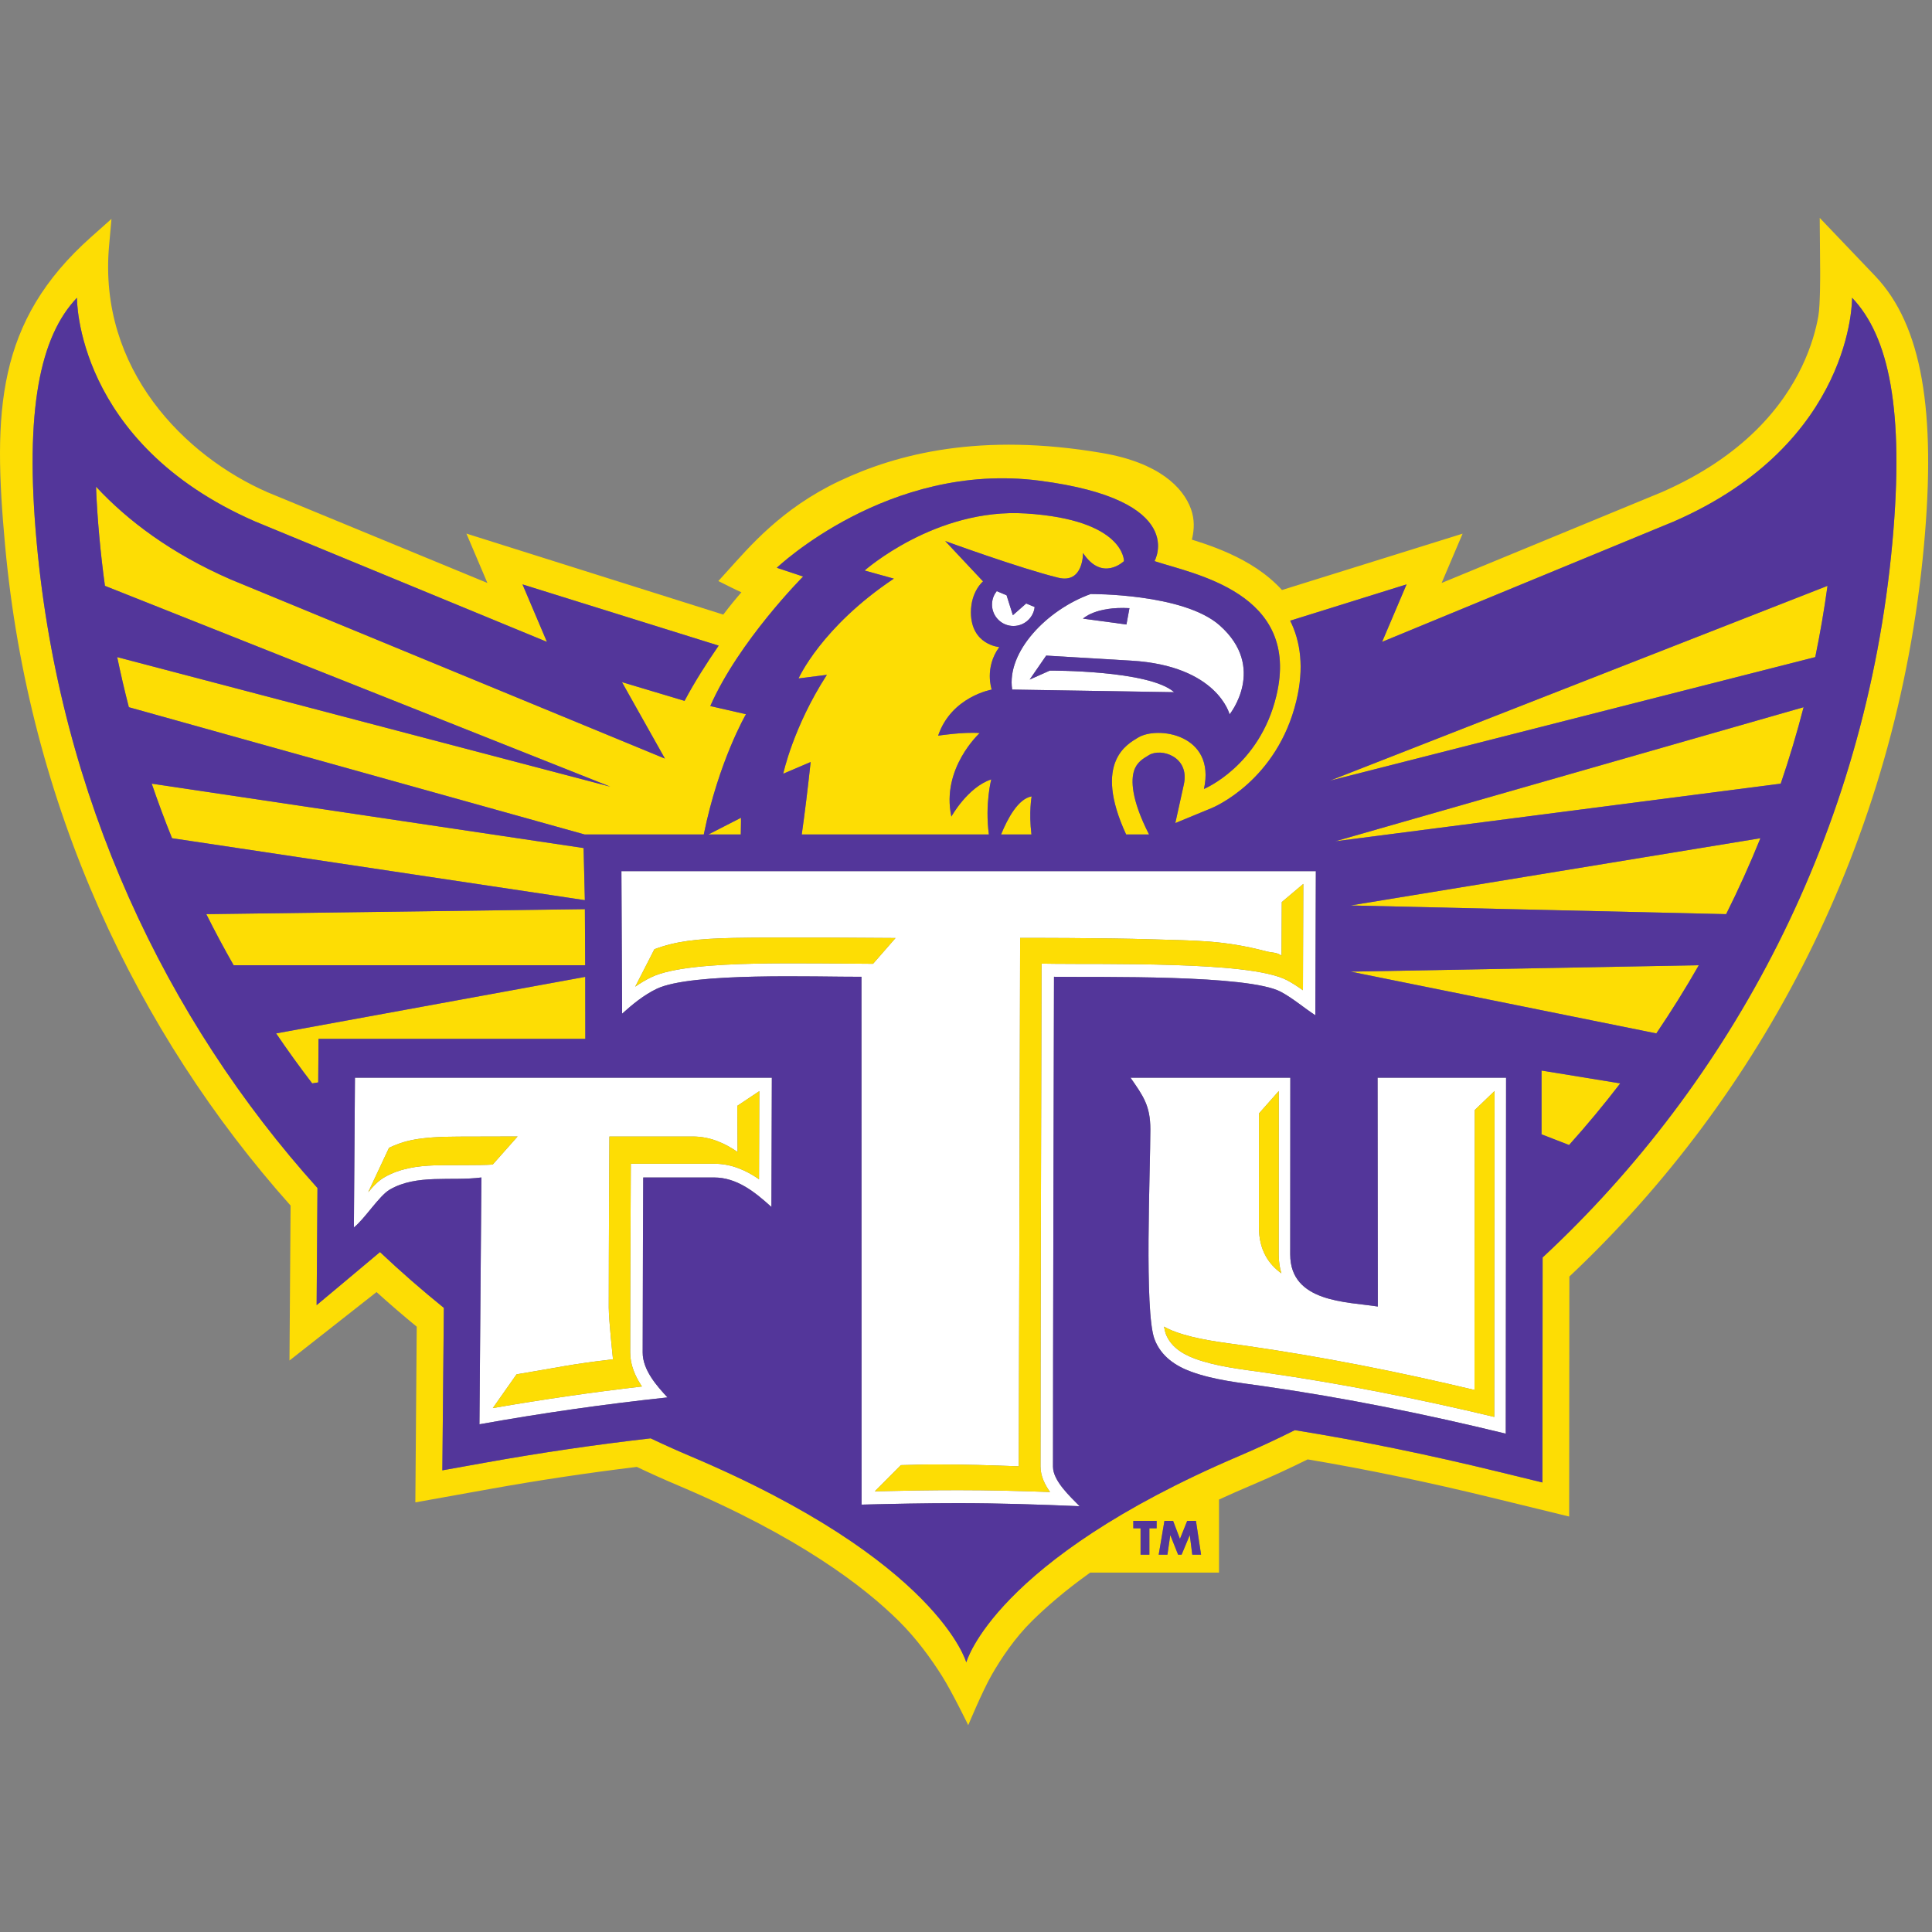
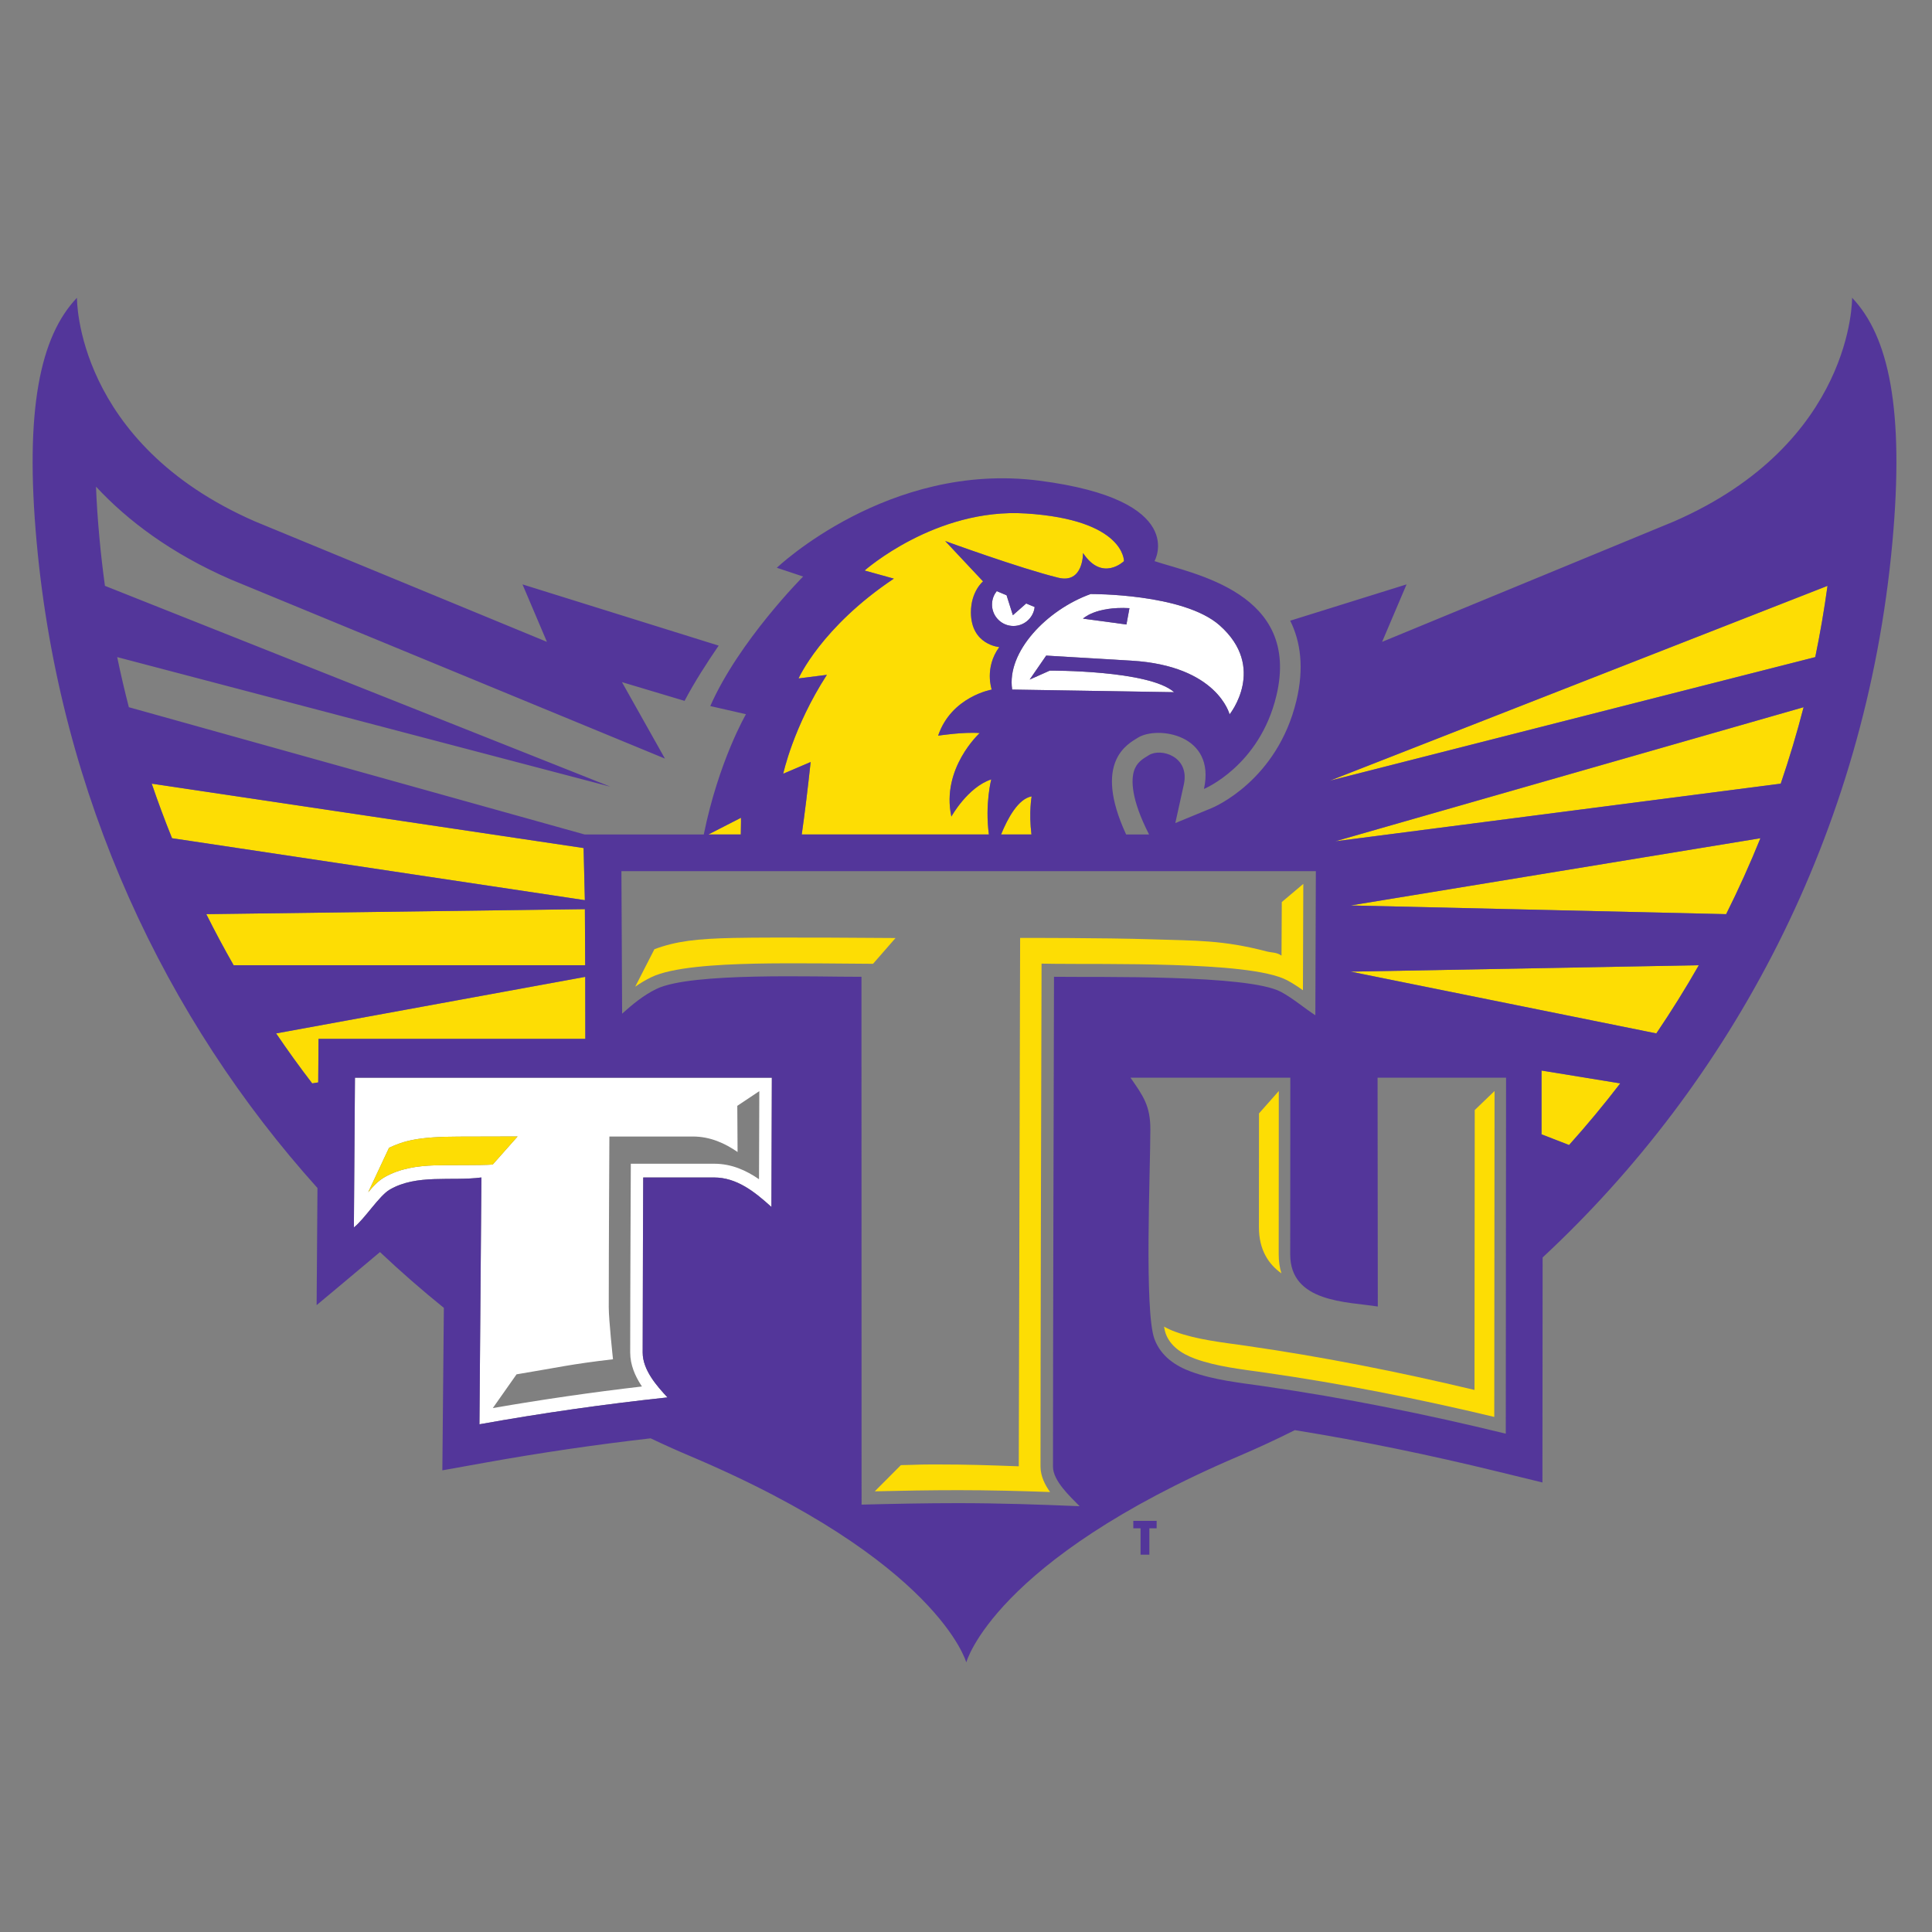
<svg xmlns="http://www.w3.org/2000/svg" width="200px" height="200px" viewBox="0 0 200 200" version="1.1">
  <rect x="0" y="0" width="200" height="200" fill="#808080" stroke="none" />
  <title>tennessee-tech</title>
  <desc>Created with Sketch.</desc>
  <g id="tennessee-tech" stroke="none" stroke-width="1" fill="none" fill-rule="evenodd">
    <g id="tennessee-tech_BGL" transform="translate(0, -0)">
      <g id="tennessee-tech" transform="translate(0, 22)">
        <g id="g10" transform="translate(99.907, 78.41) scale(-1, 1) rotate(-180) translate(-99.907, -78.41) translate(0, 0.23)" fill-rule="nonzero">
          <g id="g12">
            <path d="M107.109,115.749 L106.23,116.117 L104.852,114.903 L104.199,116.969 L103.183,117.394 C102.916,117.064 102.741,116.653 102.702,116.197 C102.595,114.979 103.497,113.904 104.715,113.797 C105.913,113.692 106.972,114.562 107.109,115.749" id="path14" fill="#FFFFFF" />
            <path d="M112.899,117.095 C108.384,115.474 104.181,111.118 104.779,107.206 L121.547,106.935 C118.952,109.234 108.672,109.168 108.672,109.168 L106.591,108.24 L108.302,110.723 L117.126,110.198 C126.038,109.668 127.286,104.638 127.286,104.638 C127.286,104.638 131.192,109.478 126.26,113.851 C122.507,117.177 112.899,117.095 112.899,117.095 L112.899,117.095 Z M116.921,115.634 L116.609,113.942 L112.111,114.549 C112.111,114.549 113.392,115.83 116.921,115.634 L116.921,115.634 Z" id="path16" fill="#FFFFFF" />
-             <path d="M142.63,43.338 C139.478,43.844 133.563,43.727 133.563,48.733 L133.573,67.03 L117.027,67.03 C118.339,65.144 119.084,64.134 119.084,61.683 C119.084,57.408 118.441,42.837 119.511,39.968 C120.189,38.151 121.742,37.164 123.321,36.588 C125.685,35.727 128.328,35.45 130.78,35.098 C139.225,33.888 147.557,32.207 155.877,30.177 L155.908,67.03 L142.606,67.03 L142.63,43.338 Z M130.332,63.33 L132.38,65.648 L132.371,48.747 C132.371,48.006 132.471,47.353 132.65,46.775 C131.336,47.708 130.324,49.187 130.324,51.536 L130.332,63.33 Z M152.665,63.678 L154.714,65.648 L154.686,31.912 C146.824,33.79 138.946,35.353 130.969,36.495 C129.753,36.669 128.491,36.825 127.239,37.044 C126.041,37.253 124.853,37.521 123.731,37.929 C122.264,38.464 121.143,39.275 120.677,40.526 C120.612,40.7 120.554,40.947 120.502,41.259 C120.862,41.053 121.259,40.875 121.685,40.719 C122.806,40.31 123.994,40.043 125.193,39.834 C126.444,39.614 127.707,39.459 128.922,39.285 C136.9,38.142 144.777,36.58 152.639,34.703 L152.665,63.678 L152.665,63.678 Z" id="path18" fill="#FFFFFF" />
            <path d="M36.634,51.525 C37.743,52.397 39.243,54.792 40.328,55.431 C43.123,57.077 46.717,56.291 49.835,56.698 L49.632,31.148 C56.104,32.31 62.566,33.231 69.097,33.931 C67.986,35.122 66.53,36.776 66.53,38.572 C66.53,44.804 66.587,56.698 66.587,56.698 L73.909,56.698 C76.279,56.698 78.136,55.206 79.857,53.645 L79.901,67.03 L36.745,67.03 L36.634,51.525 Z M63.083,60.938 L71.728,60.938 C73.525,60.938 75.05,60.236 76.354,59.334 L76.325,64.114 L78.604,65.635 L78.573,56.516 C77.268,57.418 75.744,58.12 73.947,58.12 L65.302,58.12 C65.302,58.12 65.237,44.82 65.237,38.585 C65.237,37.288 65.758,36.147 66.332,35.249 L66.454,35.062 C61.284,34.46 56.151,33.718 51.016,32.827 L53.473,36.319 C57.859,37.043 59.041,37.366 63.457,37.879 C63.457,37.879 63.018,41.952 63.018,43.249 C63.018,49.485 63.083,60.938 63.083,60.938 L63.083,60.938 Z M40.271,59.77 C41.784,60.486 43.319,60.928 47.492,60.928 L53.583,60.944 L51.005,58.035 C49.699,57.938 46.296,58 44.953,57.951 C43.261,57.888 41.401,57.666 39.718,56.676 C39.274,56.414 38.875,56.025 38.549,55.669 C38.406,55.513 38.261,55.345 38.114,55.17 L40.271,59.77 L40.271,59.77 Z" id="path20" fill="#FFFFFF" />
-             <path d="M109.11,77.473 C113.799,77.408 129.247,77.724 132.608,75.91 C133.87,75.229 134.964,74.271 136.164,73.49 L136.216,88.409 L64.329,88.409 L64.402,73.656 C65.49,74.635 66.639,75.58 67.965,76.221 C71.56,77.958 84.529,77.451 89.178,77.473 L89.189,22.832 C92.511,22.917 95.834,22.985 99.158,22.985 C103.361,22.985 107.562,22.847 111.762,22.668 C110.788,23.664 109.006,25.289 109.006,26.758 C109.005,38.101 109.076,66.131 109.11,77.473 Z M78.185,78.834 C74.018,78.743 69.54,78.454 67.425,77.432 C66.833,77.147 66.279,76.811 65.758,76.449 L67.744,80.329 C70.019,81.17 72.122,81.412 75.967,81.496 C80.248,81.59 92.705,81.486 92.705,81.486 L90.377,78.818 C87.917,78.831 81.976,78.917 78.185,78.834 Z M99.196,24.329 C96.316,24.329 93.437,24.278 90.558,24.209 L93.26,26.921 C95.4,26.963 94.837,26.991 96.977,26.991 C100.147,26.991 102.296,26.913 105.463,26.798 C105.463,28.144 105.603,81.499 105.603,81.499 C105.603,81.499 114.341,81.509 119.219,81.353 C123.933,81.202 126.585,81.28 131.09,80.107 C131.706,79.947 132.144,80.03 132.661,79.664 L132.69,85.21 L134.918,87.09 L134.88,76.079 C134.363,76.445 133.835,76.794 133.278,77.095 C131.252,78.188 126.152,78.54 121.438,78.691 C116.56,78.847 111.516,78.784 109.168,78.817 L107.821,78.836 L107.818,77.49 C107.783,66.146 107.713,38.115 107.713,26.77 C107.713,25.762 108.197,24.846 108.702,24.136 C105.534,24.251 102.365,24.329 99.196,24.329 L99.196,24.329 Z" id="path22" fill="#FFFFFF" />
            <path d="M60.583,77.466 L28.585,71.612 C29.784,69.844 31.03,68.118 32.32,66.438 L32.942,66.54 L32.974,71.051 L60.592,71.051 L60.583,77.466" id="path24" fill="#FDDD04" />
            <path d="M76.706,93.934 L73.337,92.208 L76.687,92.208 C76.716,93.287 76.706,93.934 76.706,93.934" id="path26" fill="#FDDD04" />
            <path d="M60.547,84.476 L21.357,83.957 C22.255,82.161 23.199,80.398 24.186,78.67 L60.578,78.669 L60.547,84.476" id="path28" fill="#FDDD04" />
            <path d="M60.413,90.8 L15.707,97.466 C16.359,95.554 17.06,93.671 17.809,91.818 L60.544,85.404 L60.413,90.8" id="path30" fill="#FDDD04" />
            <path d="M103.632,92.208 L106.776,92.208 C106.493,94.526 106.797,96.148 106.797,96.148 C105.412,95.914 104.313,93.884 103.632,92.208" id="path32" fill="#FDDD04" />
            <path d="M83.918,99.706 C83.618,96.942 83.319,94.452 82.997,92.208 L102.368,92.208 C101.948,95.369 102.615,97.908 102.615,97.908 C100.165,97.096 98.486,94.06 98.486,94.06 C97.407,99.049 101.416,102.703 101.416,102.703 C99.737,102.839 97.115,102.433 97.115,102.433 C98.489,106.485 102.664,107.204 102.664,107.204 C102.664,107.204 101.869,109.451 103.445,111.605 C103.445,111.605 100.521,111.825 100.511,115.192 C100.504,117.369 101.764,118.405 101.764,118.405 L97.846,122.582 C97.846,122.582 105.558,119.764 109.555,118.783 C112.172,118.141 112.114,121.343 112.114,121.343 C114.115,118.317 116.354,120.503 116.354,120.503 C116.354,120.503 116.447,124.783 106.209,125.436 C96.839,126.034 89.504,119.53 89.504,119.53 L92.53,118.69 C85.01,113.663 82.665,108.358 82.665,108.358 L85.598,108.731 C82.105,103.332 81.079,98.493 81.079,98.493 L83.918,99.706" id="path34" fill="#FDDD04" />
-             <path d="M194.105,150.032 L188.377,156.033 L188.422,150.478 C188.422,150.452 188.428,149.584 188.406,148.565 C188.384,147.589 188.342,146.468 188.235,145.864 C188.006,144.57 187.528,142.73 186.537,140.654 C184.588,136.574 180.565,131.384 172.04,127.648 L149.237,118.241 L151.408,123.345 L132.71,117.512 C131.925,118.373 131.035,119.109 130.097,119.736 C128.273,120.953 126.281,121.761 124.59,122.337 C124.177,122.478 123.772,122.608 123.38,122.729 C123.403,122.819 123.425,122.914 123.446,123.011 C123.603,123.759 123.689,124.784 123.293,125.884 C122.478,128.15 119.956,130.694 114.101,131.694 C101.544,133.84 92.92,131.639 86.899,128.795 C83.896,127.376 81.555,125.664 79.688,123.998 C78.76,123.171 77.947,122.353 77.225,121.587 C76.519,120.837 75.902,120.137 75.35,119.529 L74.364,118.441 L75.677,117.784 C76.06,117.593 76.424,117.422 76.752,117.275 C76.228,116.678 75.567,115.886 74.876,114.966 L48.282,123.354 L50.457,118.241 L27.716,127.622 C19.153,131.359 10.151,140.34 11.29,153.129 L11.539,155.928 L9.44,154.061 C-0.412,145.3 -0.737,135.969 0.525,122.147 C2.983,95.202 14.107,71.701 30.081,53.791 L29.967,37.752 L38.978,44.836 C40.341,43.605 41.729,42.41 43.14,41.252 L42.996,23.065 L50.756,24.457 C55.806,25.363 60.849,26.12 65.926,26.736 C67.331,26.067 68.747,25.431 70.173,24.828 C82.706,19.524 89.428,14.362 93.045,10.783 C94.911,8.936 96.44,6.797 97.509,5.103 C98.564,3.432 100.232,0 100.232,0 C100.232,0 101.696,3.524 102.661,5.207 C103.641,6.917 105.061,9.042 106.847,10.798 C108.296,12.223 110.234,13.924 112.856,15.794 L126.191,15.794 L126.191,23.358 C127.252,23.846 128.361,24.336 129.522,24.828 C131.491,25.661 133.441,26.557 135.37,27.515 C141.74,26.442 148.058,25.107 154.368,23.568 L162.439,21.599 L162.46,46.443 C182.222,65.037 196.359,91.341 199.17,122.147 C200.427,135.927 199.004,144.898 194.105,150.032 L194.105,150.032 Z M119.734,20.38 L118.982,20.38 L118.982,17.651 L118.072,17.651 L118.072,20.38 L117.32,20.38 L117.32,21.151 L119.734,21.151 L119.734,20.38 Z M123.424,17.651 L123.169,19.665 L123.159,19.665 L122.319,17.651 L121.957,17.651 L121.154,19.665 L121.145,19.665 L120.852,17.651 L119.948,17.651 L120.542,21.151 L121.438,21.151 L122.148,19.28 L122.9,21.151 L123.805,21.151 L124.334,17.651 L123.424,17.651 Z M195.899,122.446 C193.14,92.215 179.149,66.507 159.692,48.417 L159.672,25.125 L155.024,26.259 C148.058,27.958 141.083,29.411 134.039,30.541 C132.127,29.583 130.193,28.686 128.241,27.853 C102.862,17.02 100.029,6.501 100.029,6.501 C100.029,6.501 97.135,16.983 71.453,27.853 C70.077,28.435 68.71,29.049 67.354,29.694 C61.63,29.037 55.952,28.204 50.267,27.184 L45.792,26.381 L45.948,43.201 C43.681,45.03 41.474,46.957 39.336,48.976 C36.355,46.465 32.777,43.484 32.777,43.484 L32.864,55.607 C17.165,73.056 6.205,96.044 3.796,122.446 C2.542,136.188 4.16,143.776 7.966,147.764 C7.966,147.764 7.762,132.747 26.402,124.611 L56.618,112.145 L54.089,118.094 L74.397,111.756 C73.153,109.948 71.867,107.935 70.865,106.037 L64.384,107.977 L68.833,100.062 L23.858,118.617 C17.732,121.291 13.22,124.679 9.939,128.211 C9.998,126.626 10.11,124.905 10.281,123.038 C10.437,121.324 10.631,119.625 10.863,117.943 L63.178,97.155 L12.132,110.567 C12.495,108.819 12.897,107.089 13.339,105.38 L60.511,92.208 L72.855,92.208 C74.396,99.798 77.222,104.655 77.222,104.655 L73.528,105.499 C76.492,112.24 83.141,118.908 83.141,118.908 L80.417,119.815 C80.417,119.815 91.971,130.835 107.555,128.835 C123.14,126.836 119.514,120.503 119.514,120.503 C123.532,119.165 134.702,117.243 132.125,106.545 C130.378,99.288 124.633,96.917 124.633,96.917 C125.886,102.596 119.793,103.476 117.794,102.223 C116.788,101.593 113.083,99.765 116.576,92.208 L118.949,92.208 C117.035,95.953 117.117,97.886 117.386,98.765 C117.533,99.24 117.773,99.553 118.024,99.786 C118.156,99.909 118.297,100.014 118.443,100.113 C118.635,100.241 118.804,100.337 118.927,100.414 C120.177,101.198 123.19,100.28 122.549,97.377 L121.668,93.385 L125.447,94.944 C125.659,95.032 132.21,97.779 134.2,106.045 C135.018,109.441 134.639,112.167 133.561,114.336 L145.606,118.094 L143.076,112.145 L173.293,124.611 C191.933,132.747 191.729,147.764 191.729,147.764 C195.534,143.776 197.152,136.188 195.899,122.446 L195.899,122.446 Z" id="path36" fill="#FDDD04" />
            <path d="M187.915,110.567 C188.416,112.989 188.84,115.448 189.184,117.943 L137.665,97.773 L187.915,110.567" id="path38" fill="#FDDD04" />
            <path d="M159.578,61.165 L162.43,60.058 C164.266,62.105 166.035,64.233 167.727,66.438 L159.578,67.768 L159.578,61.165" id="path40" fill="#FDDD04" />
            <path d="M184.34,97.466 C185.222,100.052 186.013,102.691 186.708,105.38 L138.228,91.5 L184.34,97.466" id="path42" fill="#FDDD04" />
            <path d="M178.69,83.957 C179.967,86.511 181.152,89.133 182.238,91.818 L139.811,84.858 L178.69,83.957" id="path44" fill="#FDDD04" />
            <path d="M171.462,71.612 C173.008,73.894 174.477,76.248 175.861,78.67 L139.811,78.006 L171.462,71.612" id="path46" fill="#FDDD04" />
            <path d="M132.65,46.775 C132.471,47.353 132.371,48.006 132.371,48.747 L132.38,65.648 L130.332,63.33 L130.324,51.536 C130.324,49.187 131.336,47.708 132.65,46.775" id="path48" fill="#FDDD04" />
            <path d="M107.818,77.49 L107.821,78.836 L109.168,78.817 C111.516,78.784 116.56,78.847 121.438,78.691 C126.152,78.54 131.252,78.188 133.278,77.095 C133.835,76.794 134.363,76.445 134.88,76.079 L134.918,87.09 L132.69,85.21 L132.661,79.664 C132.144,80.03 131.706,79.947 131.09,80.107 C126.585,81.28 123.933,81.202 119.219,81.353 C114.341,81.509 105.603,81.499 105.603,81.499 C105.603,81.499 105.463,28.144 105.463,26.798 C102.296,26.913 100.147,26.991 96.977,26.991 C94.837,26.991 95.4,26.963 93.26,26.921 L90.558,24.209 C93.437,24.278 96.316,24.329 99.196,24.329 C102.365,24.329 105.534,24.251 108.702,24.136 C108.197,24.846 107.713,25.762 107.713,26.77 C107.713,38.115 107.783,66.146 107.818,77.49" id="path50" fill="#FDDD04" />
            <path d="M125.193,39.834 C123.994,40.043 122.806,40.31 121.685,40.719 C121.259,40.875 120.862,41.053 120.502,41.259 C120.554,40.947 120.612,40.7 120.677,40.526 C121.143,39.275 122.264,38.464 123.731,37.929 C124.853,37.521 126.041,37.253 127.239,37.044 C128.491,36.825 129.753,36.669 130.969,36.495 C138.946,35.353 146.824,33.79 154.686,31.912 L154.714,65.648 L152.665,63.678 L152.639,34.703 C144.777,36.58 136.9,38.142 128.922,39.285 C127.707,39.459 126.444,39.614 125.193,39.834" id="path52" fill="#FDDD04" />
            <path d="M75.967,81.496 C72.122,81.412 70.019,81.17 67.744,80.329 L65.758,76.449 C66.279,76.811 66.833,77.147 67.425,77.432 C69.54,78.454 74.018,78.743 78.185,78.834 C81.976,78.917 87.917,78.831 90.377,78.818 L92.705,81.486 C92.705,81.486 80.248,81.59 75.967,81.496" id="path54" fill="#FDDD04" />
-             <path d="M53.473,36.319 L51.016,32.827 C56.151,33.718 61.284,34.46 66.454,35.062 L66.332,35.249 C65.758,36.147 65.237,37.288 65.237,38.585 C65.237,44.82 65.302,58.12 65.302,58.12 L73.947,58.12 C75.744,58.12 77.268,57.418 78.573,56.516 L78.604,65.635 L76.325,64.114 L76.354,59.334 C75.05,60.236 73.525,60.938 71.728,60.938 L63.083,60.938 C63.083,60.938 63.018,49.485 63.018,43.249 C63.018,41.952 63.457,37.879 63.457,37.879 C59.041,37.366 57.859,37.043 53.473,36.319" id="path56" fill="#FDDD04" />
            <path d="M39.718,56.676 C41.401,57.666 43.261,57.888 44.953,57.951 C46.296,58 49.699,57.938 51.005,58.035 L53.583,60.944 L47.492,60.928 C43.319,60.928 41.784,60.486 40.271,59.77 L38.114,55.17 C38.261,55.345 38.406,55.513 38.549,55.669 C38.875,56.025 39.274,56.414 39.718,56.676" id="path58" fill="#FDDD04" />
            <path d="M116.609,113.942 L116.921,115.634 C113.392,115.83 112.111,114.549 112.111,114.549 L116.609,113.942" id="path60" fill="#53369A" />
            <path d="M173.293,124.611 L143.076,112.145 L145.606,118.094 L133.561,114.336 C134.639,112.167 135.018,109.441 134.2,106.045 C132.21,97.779 125.659,95.032 125.447,94.944 L121.668,93.385 L122.549,97.377 C123.19,100.28 120.177,101.198 118.927,100.414 C118.804,100.337 118.635,100.241 118.443,100.113 C118.297,100.014 118.156,99.909 118.024,99.786 C117.773,99.553 117.533,99.24 117.386,98.765 C117.117,97.886 117.035,95.953 118.949,92.208 L116.576,92.208 C113.083,99.765 116.788,101.593 117.794,102.223 C119.793,103.476 125.886,102.596 124.633,96.917 C124.633,96.917 130.378,99.288 132.125,106.545 C134.702,117.243 123.532,119.165 119.514,120.503 C119.514,120.503 123.14,126.836 107.555,128.835 C91.971,130.835 80.417,119.815 80.417,119.815 L83.141,118.908 C83.141,118.908 76.492,112.24 73.528,105.499 L77.222,104.655 C77.222,104.655 74.396,99.798 72.855,92.208 L60.511,92.208 L13.339,105.38 C12.897,107.089 12.495,108.819 12.132,110.567 L63.178,97.155 L10.863,117.943 C10.631,119.625 10.437,121.324 10.281,123.038 C10.11,124.905 9.998,126.626 9.939,128.211 C13.22,124.679 17.732,121.291 23.858,118.617 L68.833,100.062 L64.384,107.977 L70.865,106.037 C71.867,107.935 73.153,109.948 74.397,111.756 L54.089,118.094 L56.618,112.145 L26.402,124.611 C7.762,132.747 7.966,147.764 7.966,147.764 C4.16,143.776 2.542,136.188 3.796,122.446 C6.205,96.044 17.165,73.056 32.864,55.607 L32.777,43.484 C32.777,43.484 36.355,46.465 39.336,48.976 C41.474,46.957 43.681,45.03 45.948,43.201 L45.792,26.381 L50.267,27.184 C55.952,28.204 61.63,29.037 67.354,29.694 C68.71,29.049 70.077,28.435 71.453,27.853 C97.135,16.983 100.029,6.501 100.029,6.501 C100.029,6.501 102.862,17.02 128.241,27.853 C130.193,28.686 132.127,29.583 134.039,30.541 C141.083,29.411 148.058,27.958 155.024,26.259 L159.672,25.125 L159.692,48.417 C179.149,66.507 193.14,92.215 195.899,122.446 C197.152,136.188 195.534,143.776 191.729,147.764 C191.729,147.764 191.933,132.747 173.293,124.611 Z M126.26,113.851 C131.192,109.478 127.286,104.638 127.286,104.638 C127.286,104.638 126.038,109.668 117.126,110.198 L108.302,110.723 L106.591,108.24 L108.672,109.168 C108.672,109.168 118.952,109.234 121.547,106.935 L104.779,107.206 C104.181,111.118 108.384,115.474 112.899,117.095 C112.899,117.095 122.507,117.177 126.26,113.851 L126.26,113.851 Z M106.776,92.208 L103.632,92.208 C104.313,93.884 105.412,95.914 106.797,96.148 C106.797,96.148 106.493,94.526 106.776,92.208 L106.776,92.208 Z M102.702,116.197 C102.741,116.653 102.916,117.064 103.183,117.394 L104.199,116.969 L104.852,114.903 L106.23,116.117 L107.109,115.749 C106.972,114.562 105.913,113.692 104.715,113.797 C103.497,113.904 102.595,114.979 102.702,116.197 Z M82.665,108.358 C82.665,108.358 85.01,113.663 92.53,118.69 L89.504,119.53 C89.504,119.53 96.839,126.034 106.209,125.436 C116.447,124.783 116.354,120.503 116.354,120.503 C116.354,120.503 114.115,118.317 112.114,121.343 C112.114,121.343 112.172,118.141 109.555,118.783 C105.558,119.764 97.846,122.582 97.846,122.582 L101.764,118.405 C101.764,118.405 100.504,117.369 100.511,115.192 C100.521,111.825 103.445,111.605 103.445,111.605 C101.869,109.451 102.664,107.204 102.664,107.204 C102.664,107.204 98.489,106.485 97.115,102.433 C97.115,102.433 99.737,102.839 101.416,102.703 C101.416,102.703 97.407,99.049 98.486,94.06 C98.486,94.06 100.165,97.096 102.615,97.908 C102.615,97.908 101.948,95.369 102.368,92.208 L82.997,92.208 C83.319,94.452 83.618,96.942 83.918,99.706 L81.079,98.493 C81.079,98.493 82.105,103.332 85.598,108.731 L82.665,108.358 Z M76.706,93.934 C76.706,93.934 76.716,93.287 76.687,92.208 L73.337,92.208 L76.706,93.934 Z M15.707,97.466 L60.413,90.8 L60.544,85.404 L17.809,91.818 C17.06,93.671 16.359,95.554 15.707,97.466 Z M21.357,83.957 L60.547,84.476 L60.578,78.669 L24.186,78.67 C23.199,80.398 22.255,82.161 21.357,83.957 Z M32.942,66.54 L32.32,66.438 C31.03,68.118 29.784,69.844 28.585,71.612 L60.583,77.466 L60.592,71.051 L32.974,71.051 L32.942,66.54 Z M79.857,53.645 C78.136,55.206 76.279,56.698 73.909,56.698 L66.587,56.698 C66.587,56.698 66.53,44.804 66.53,38.572 C66.53,36.776 67.986,35.122 69.097,33.931 C62.566,33.231 56.104,32.31 49.632,31.148 L49.835,56.698 C46.717,56.291 43.123,57.077 40.328,55.431 C39.243,54.792 37.743,52.397 36.634,51.525 L36.745,67.03 L79.901,67.03 L79.857,53.645 Z M99.158,22.985 C95.834,22.985 92.511,22.917 89.189,22.832 L89.178,77.473 C84.529,77.451 71.56,77.958 67.965,76.221 C66.639,75.58 65.49,74.635 64.402,73.656 L64.329,88.409 L136.216,88.409 L136.164,73.49 C134.964,74.271 133.87,75.229 132.608,75.91 C129.247,77.724 113.799,77.408 109.11,77.473 C109.076,66.131 109.005,38.101 109.006,26.758 C109.006,25.289 110.788,23.664 111.762,22.668 C107.562,22.847 103.361,22.985 99.158,22.985 L99.158,22.985 Z M155.877,30.177 C147.557,32.207 139.225,33.888 130.78,35.098 C128.328,35.45 125.685,35.727 123.321,36.588 C121.742,37.164 120.189,38.151 119.511,39.968 C118.441,42.837 119.084,57.408 119.084,61.683 C119.084,64.134 118.339,65.144 117.027,67.03 L133.573,67.03 L133.563,48.733 C133.563,43.727 139.478,43.844 142.63,43.338 L142.606,67.03 L155.908,67.03 L155.877,30.177 Z M162.43,60.058 L159.578,61.165 L159.578,67.768 L167.727,66.438 C166.035,64.233 164.266,62.105 162.43,60.058 L162.43,60.058 Z M171.462,71.612 L139.811,78.006 L175.861,78.67 C174.477,76.248 173.008,73.894 171.462,71.612 L171.462,71.612 Z M178.69,83.957 L139.811,84.858 L182.238,91.818 C181.152,89.133 179.967,86.511 178.69,83.957 Z M184.34,97.466 L138.228,91.5 L186.708,105.38 C186.013,102.691 185.222,100.052 184.34,97.466 Z M187.915,110.567 L137.665,97.773 L189.184,117.943 C188.84,115.448 188.416,112.989 187.915,110.567 L187.915,110.567 Z" id="path62" fill="#53369A" />
            <polyline id="path64" fill="#53369A" points="117.32 20.38 118.072 20.38 118.072 17.651 118.982 17.651 118.982 20.38 119.734 20.38 119.734 21.151 117.32 21.151 117.32 20.38" />
-             <polyline id="path66" fill="#53369A" points="122.9 21.151 122.148 19.28 121.438 21.151 120.542 21.151 119.948 17.651 120.852 17.651 121.145 19.665 121.154 19.665 121.957 17.651 122.319 17.651 123.159 19.665 123.169 19.665 123.424 17.651 124.334 17.651 123.805 21.151 122.9 21.151" />
          </g>
        </g>
      </g>
    </g>
  </g>
</svg>